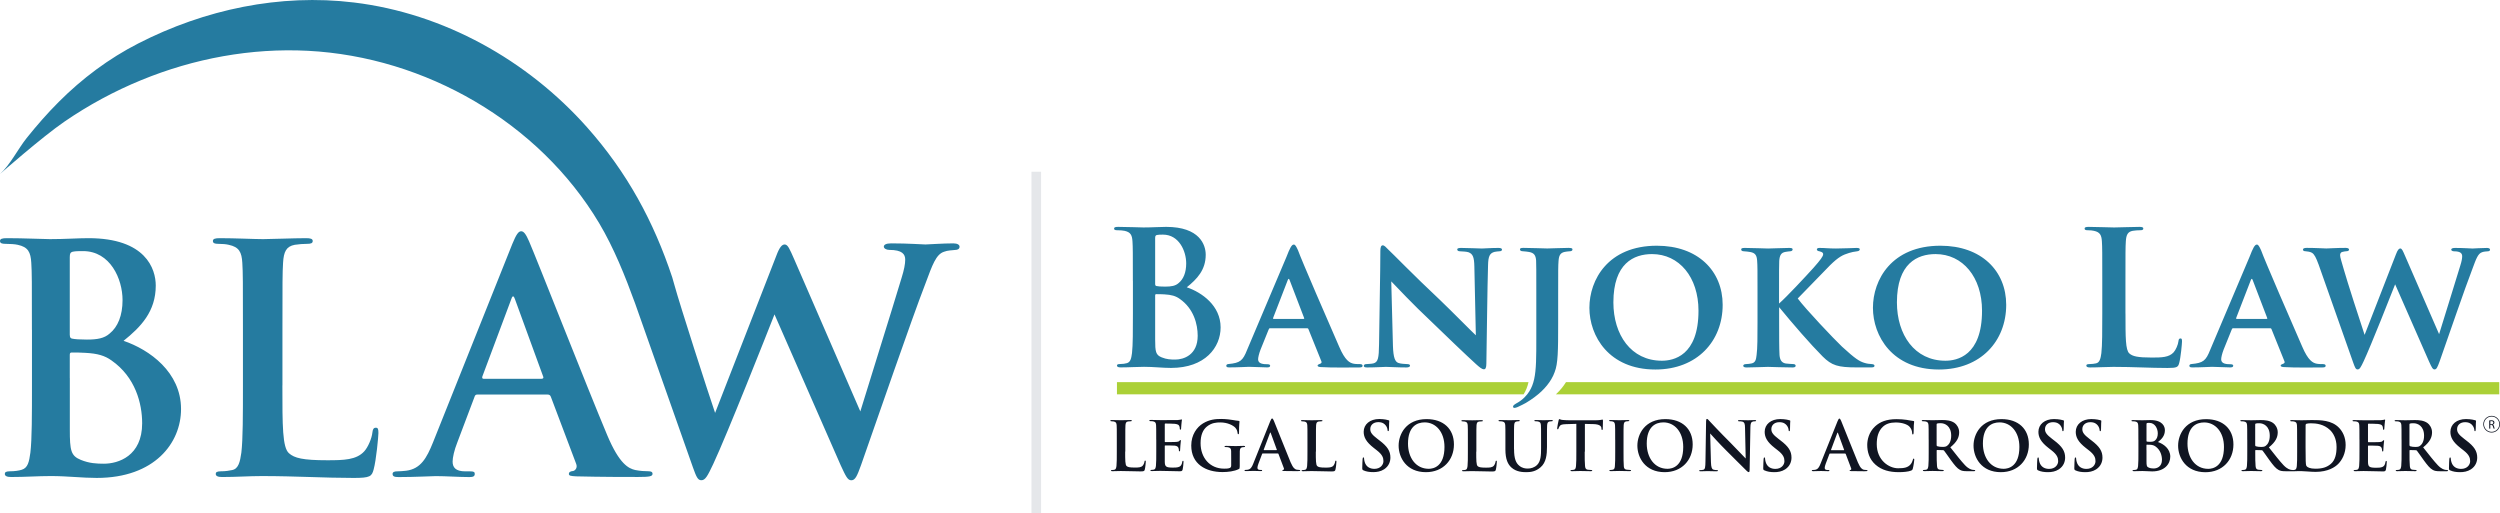
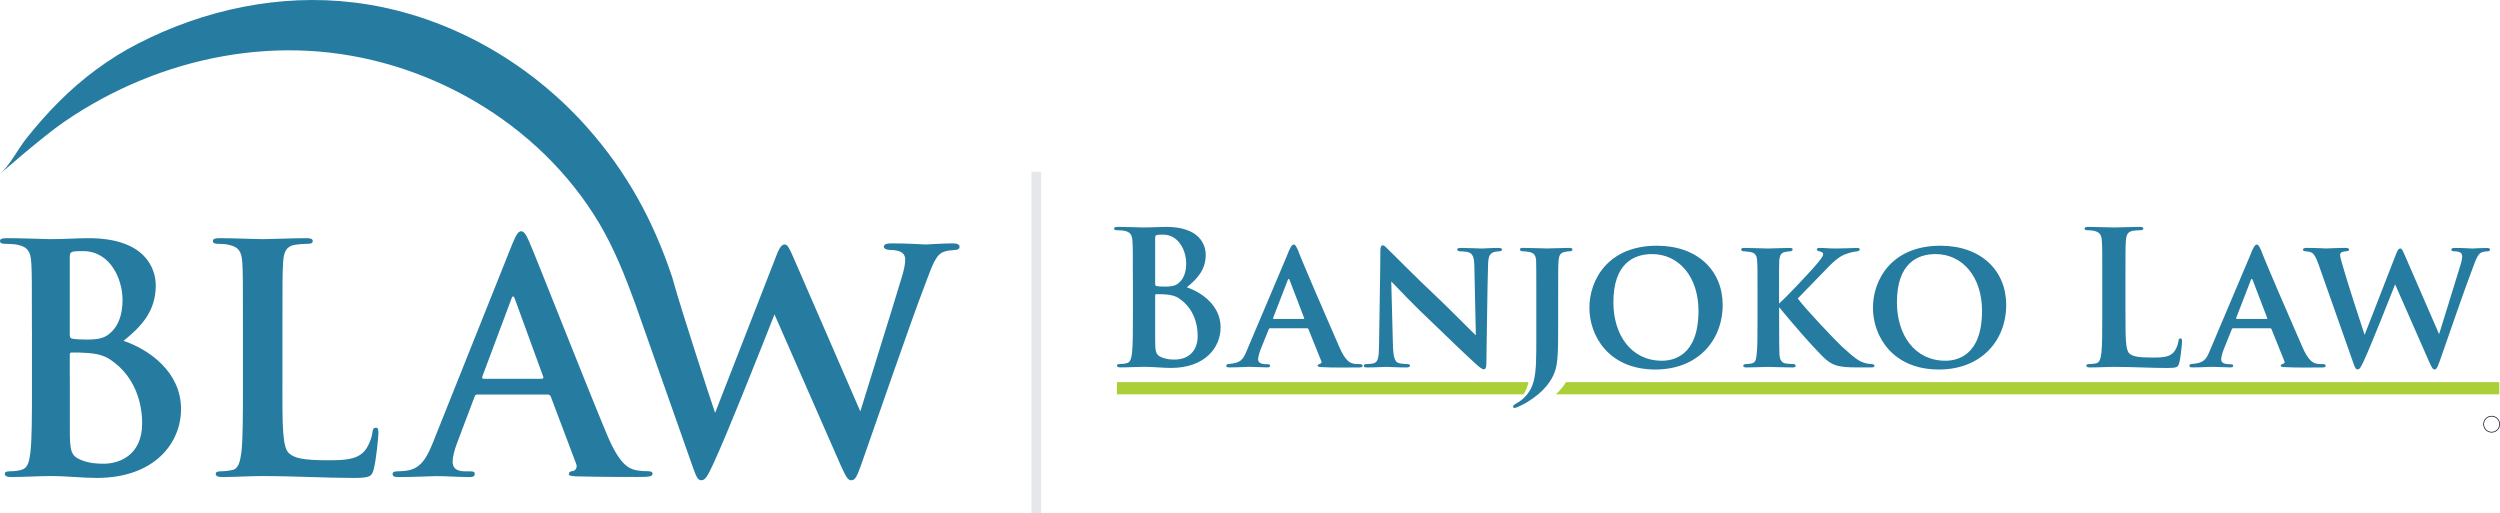
<svg xmlns="http://www.w3.org/2000/svg" id="Layer_2" data-name="Layer 2" viewBox="0 0 520.21 106.77">
  <defs>
    <style> .cls-1 { fill: #257ba0; } .cls-1, .cls-2, .cls-3, .cls-4 { stroke-width: 0px; } .cls-2 { fill: #101522; } .cls-3 { fill: #abd037; } .cls-4 { fill: #e5e7ea; } </style>
  </defs>
  <g id="Layer_2-2" data-name="Layer 2">
    <g>
      <g id="Layer_1-2" data-name="Layer 1-2">
        <g>
-           <path class="cls-2" d="m234.13,93.95c0,1.8,0,2.77.3,3.03.24.21.61.31,1.7.31.75,0,1.3-.01,1.65-.39.17-.18.34-.58.37-.84,0-.13.04-.21.16-.21.1,0,.11.07.11.24,0,.16-.1,1.21-.21,1.62-.08.31-.16.38-.89.38-1.3,0-2.59-.08-4.1-.08-.56,0-1.14.04-1.77.04-.18,0-.28-.04-.28-.14,0-.07.06-.11.23-.11.21,0,.38-.03.51-.06.28-.06.35-.37.41-.77.07-.59.07-1.7.07-3v-2.48c0-2.14,0-2.54-.03-2.99-.03-.48-.14-.7-.61-.8-.11-.03-.28-.04-.46-.04-.16,0-.24-.03-.24-.13s.1-.13.31-.13c.66,0,1.55.04,1.93.04.34,0,1.37-.04,1.92-.04.2,0,.3.03.3.13s-.08.13-.25.13c-.16,0-.38.01-.55.04-.38.07-.49.31-.52.8-.03.45-.03.85-.03,2.99v2.48l-.03-.02Zm6.46-2.48c0-2.14,0-2.54-.03-2.99-.03-.48-.14-.7-.61-.8-.11-.03-.35-.04-.55-.04-.16,0-.24-.03-.24-.13s.1-.13.31-.13c.65,0,1.3.04,2.03.04.45,0,3.25,0,3.52-.01.27-.03.49-.06.61-.08.07-.01.16-.06.23-.06s.08.06.08.13c0,.1-.07.27-.11.92,0,.14-.04.76-.07.93,0,.07-.04.15-.14.15s-.13-.08-.13-.25c0-.06,0-.28-.08-.45-.1-.25-.24-.42-.94-.51-.24-.03-1.72-.06-2-.06-.07,0-.1.04-.1.14v3.56c0,.1,0,.16.1.16.31,0,1.93,0,2.25-.03.34-.03.55-.07.68-.21.1-.11.15-.18.23-.18.06,0,.1.03.1.11s-.06.31-.11,1.03c0,.28-.06.84-.06.94,0,.11,0,.27-.13.27-.1,0-.13-.15-.13-.23,0-.14,0-.23-.06-.41-.07-.28-.27-.49-.79-.55-.27-.03-1.66-.04-2-.04-.07,0-.08.06-.08.14v1.11c0,.48,0,1.77,0,2.18.03.97.25,1.18,1.69,1.18.37,0,.96,0,1.32-.17.37-.17.54-.46.63-1.04.03-.15.06-.21.15-.21.11,0,.11.11.11.25,0,.32-.11,1.28-.18,1.56-.1.37-.23.37-.76.37-1.25,0-2.49-.08-3.9-.08-.56,0-1.14.04-1.77.04-.18,0-.28-.04-.28-.14,0-.07.06-.11.23-.11.21,0,.38-.03.51-.06.28-.06.35-.37.41-.77.07-.59.07-1.7.07-3v-2.48h0Zm17.37,5.62c0,.38-.01.41-.18.51-.92.48-2.3.63-3.39.63-3.45,0-6.51-1.63-6.51-5.52,0-2.25,1.17-3.83,2.45-4.61,1.35-.82,2.61-.92,3.79-.92.97,0,2.21.17,2.49.23.3.06.79.14,1.11.16.17.01.2.07.2.17,0,.15-.1.55-.1,2.31,0,.23-.04.3-.15.3-.1,0-.13-.07-.14-.18-.04-.32-.11-.77-.48-1.17-.42-.45-1.55-1.1-3.14-1.1-.77,0-1.8.06-2.79.87-.79.66-1.3,1.72-1.3,3.45,0,3.03,1.93,5.3,4.9,5.3.37,0,.86,0,1.2-.15.21-.1.27-.28.27-.52v-1.32c0-.7,0-1.24-.01-1.66-.01-.48-.14-.7-.61-.8-.11-.03-.35-.04-.55-.04-.13,0-.21-.03-.21-.11,0-.11.1-.14.3-.14.73,0,1.62.04,2.04.04s1.18-.04,1.65-.04c.18,0,.28.03.28.14,0,.08-.08.11-.18.11-.11,0-.21.01-.38.04-.38.07-.52.31-.54.8-.01.42-.01.99-.01,1.69v1.55-.02Zm4.79-2.73c-.07,0-.1.03-.13.11l-.76,2.01c-.14.35-.21.69-.21.86,0,.25.13.44.56.44h.21c.17,0,.21.03.21.11,0,.11-.08.14-.24.14-.45,0-1.06-.04-1.49-.04-.16,0-.93.04-1.66.04-.18,0-.27-.03-.27-.14,0-.08.08-.11.2-.11.13,0,.3-.01.41-.03.65-.08.92-.56,1.2-1.27l3.54-8.84c.17-.41.27-.56.39-.56.11,0,.21.13.35.45.34.77,2.59,6.52,3.49,8.66.54,1.27.94,1.46,1.24,1.54.21.04.42.06.59.06.11,0,.18.03.18.11,0,.11-.13.14-.65.14s-1.63,0-2.76-.03c-.25-.01-.32-.03-.32-.11,0-.07.06-.11.2-.13.1-.03.2-.15.13-.32l-1.13-2.99c-.03-.07-.07-.1-.14-.1h-3.14Zm2.87-.7c.07,0,.08-.04.07-.08l-1.27-3.48c-.04-.13-.1-.17-.16,0l-1.3,3.46c-.01.06,0,.1.06.1h2.6Zm8.18.3c0,1.8,0,2.77.3,3.03.24.21.61.31,1.7.31.75,0,1.3-.01,1.65-.39.17-.18.34-.58.37-.84.01-.13.04-.21.16-.21.1,0,.11.07.11.24,0,.16-.1,1.21-.21,1.62-.08.31-.16.38-.89.38-1.3,0-2.59-.08-4.1-.08-.56,0-1.14.04-1.77.04-.18,0-.28-.04-.28-.14,0-.07.06-.11.23-.11.21,0,.38-.03.51-.06.28-.06.35-.37.41-.77.07-.59.07-1.7.07-3v-2.48c0-2.14,0-2.54-.03-2.99-.03-.48-.14-.7-.61-.8-.11-.03-.28-.04-.46-.04-.16,0-.24-.03-.24-.13s.1-.13.31-.13c.66,0,1.55.04,1.93.04.34,0,1.37-.04,1.92-.04.2,0,.3.03.3.13s-.08.13-.25.13c-.16,0-.38.01-.55.04-.38.07-.49.31-.52.8-.03.45-.03.85-.03,2.99v2.48l-.03-.02Zm9.93,3.92c-.22-.1-.27-.17-.27-.48,0-.77.06-1.62.07-1.85.01-.21.06-.37.17-.37.13,0,.14.13.14.24,0,.18.06.48.13.72.31,1.04,1.14,1.42,2.01,1.42,1.27,0,1.89-.86,1.89-1.61,0-.69-.21-1.34-1.38-2.25l-.65-.51c-1.55-1.21-2.08-2.2-2.08-3.34,0-1.55,1.3-2.66,3.25-2.66.54,0,.96.06,1.29.11.24.04.42.08.58.13.13.03.2.07.2.17,0,.18-.06.59-.06,1.69,0,.31-.04.42-.16.42-.1,0-.14-.08-.14-.25,0-.13-.07-.56-.37-.93-.21-.27-.62-.69-1.54-.69-1.04,0-1.68.61-1.68,1.45,0,.65.32,1.14,1.49,2.03l.39.3c1.7,1.28,2.31,2.25,2.31,3.59,0,.82-.31,1.79-1.32,2.45-.7.45-1.49.58-2.24.58-.82,0-1.45-.1-2.06-.37h.03Zm7.3-5.15c0-2.41,1.59-5.52,5.82-5.52,3.51,0,5.69,2.04,5.69,5.27s-2.25,5.77-5.83,5.77c-4.04,0-5.68-3.03-5.68-5.52h0Zm9.54.27c0-3.15-1.82-5.11-4.13-5.11-1.62,0-3.46.9-3.46,4.41,0,2.93,1.62,5.25,4.32,5.25.99,0,3.27-.48,3.27-4.55Zm6.61.97c0,1.8,0,2.77.3,3.03.24.21.61.31,1.7.31.75,0,1.3-.01,1.65-.39.17-.18.34-.58.37-.84.01-.13.04-.21.16-.21.1,0,.11.07.11.24,0,.16-.1,1.21-.21,1.62-.08.31-.16.38-.89.38-1.3,0-2.59-.08-4.1-.08-.56,0-1.14.04-1.77.04-.18,0-.28-.04-.28-.14,0-.07.06-.11.23-.11.21,0,.38-.03.51-.06.28-.06.35-.37.41-.77.07-.59.07-1.7.07-3v-2.48c0-2.14,0-2.54-.03-2.99-.03-.48-.14-.7-.61-.8-.11-.03-.28-.04-.46-.04-.16,0-.24-.03-.24-.13s.1-.13.31-.13c.66,0,1.55.04,1.93.04.34,0,1.37-.04,1.92-.04.2,0,.3.03.3.13s-.08.13-.25.13c-.16,0-.38.01-.55.04-.38.07-.49.31-.52.8-.03.45-.03.85-.03,2.99v2.48l-.03-.02Zm7.87-.51c0,2.04.41,2.9,1.1,3.46.63.52,1.28.58,1.76.58.62,0,1.38-.2,1.94-.76.77-.77.82-2.04.82-3.49v-1.76c0-2.14,0-2.54-.03-2.99-.03-.48-.14-.7-.61-.8-.11-.03-.35-.04-.51-.04s-.24-.03-.24-.13.1-.13.3-.13c.72,0,1.61.04,1.62.04.17,0,1.06-.04,1.61-.04.2,0,.3.03.3.13s-.08.13-.25.13c-.16,0-.24.01-.41.04-.38.07-.49.31-.52.8-.03.45-.03.85-.03,2.99v1.51c0,1.56-.15,3.23-1.34,4.24-1,.86-2.01,1.01-2.93,1.01-.75,0-2.1-.04-3.13-.97-.72-.65-1.25-1.69-1.25-3.73v-2.06c0-2.14,0-2.54-.03-2.99-.03-.48-.14-.7-.61-.8-.11-.03-.35-.04-.55-.04-.16,0-.24-.03-.24-.13s.1-.13.31-.13c.75,0,1.63.04,2.06.04.34,0,1.22-.04,1.73-.04.21,0,.31.03.31.13s-.08.13-.23.13c-.16,0-.24.01-.41.04-.38.07-.49.31-.52.8-.03.45-.03.85-.03,2.99v1.97h0Zm14.7.51c0,1.3,0,2.41.07,3.01.04.39.13.7.55.76.2.03.51.06.72.06.16,0,.23.04.23.11,0,.1-.11.14-.27.14-.93,0-1.82-.04-2.21-.04-.32,0-1.21.04-1.77.04-.18,0-.28-.04-.28-.14,0-.07.06-.11.23-.11.21,0,.38-.03.51-.06.28-.06.37-.37.41-.77.07-.59.07-1.7.07-3v-5.77c-.54.01-1.41.04-2.1.06-.82.03-1.16.1-1.37.41-.14.21-.21.38-.24.49s-.07.17-.15.17c-.1,0-.13-.07-.13-.23,0-.23.27-1.51.3-1.62.04-.18.08-.27.17-.27.11,0,.25.14.61.17.41.04.94.07,1.41.07h5.58c.45,0,.76-.04.97-.07.21-.04.32-.07.38-.07.1,0,.11.08.11.3,0,.3-.04,1.27-.04,1.63-.01.14-.04.23-.13.23-.11,0-.14-.07-.15-.28,0-.04-.01-.11-.01-.15-.03-.37-.41-.76-1.66-.79-.37-.01-.94-.03-1.77-.04v5.77h-.04Zm6.34-2.48c0-2.14,0-2.54-.03-2.99-.03-.48-.17-.72-.48-.79-.15-.04-.34-.06-.51-.06-.14,0-.23-.03-.23-.14,0-.08.11-.11.34-.11.54,0,1.42.04,1.83.04.35,0,1.18-.04,1.72-.04.18,0,.3.03.3.11,0,.11-.08.14-.23.14s-.25.01-.42.04c-.38.07-.49.31-.52.8-.03.45-.03.85-.03,2.99v2.48c0,1.37,0,2.48.06,3.08.04.38.14.63.56.69.2.03.51.06.72.06.15,0,.23.04.23.11,0,.1-.11.14-.27.14-.93,0-1.82-.04-2.2-.04-.32,0-1.21.04-1.77.04-.18,0-.28-.04-.28-.14,0-.07.06-.11.23-.11.21,0,.38-.03.51-.06.28-.06.37-.3.41-.7.07-.59.07-1.7.07-3.07v-2.48h0Zm4.62,1.24c0-2.41,1.59-5.52,5.82-5.52,3.51,0,5.69,2.04,5.69,5.27s-2.25,5.77-5.83,5.77c-4.04,0-5.68-3.03-5.68-5.52h0Zm9.54.27c0-3.15-1.82-5.11-4.13-5.11-1.62,0-3.46.9-3.46,4.41,0,2.93,1.62,5.25,4.32,5.25.99,0,3.27-.48,3.27-4.55Zm4.76-5.35c0-.28.04-.48.18-.48.16,0,.28.18.52.44.17.18,2.31,2.48,4.37,4.52.96.96,2.93,3.06,3.17,3.28l-.14-6.39c-.01-.86-.14-1.13-.48-1.27-.21-.08-.55-.08-.75-.08-.17,0-.23-.04-.23-.13,0-.11.15-.13.37-.13.73,0,1.41.04,1.7.04.15,0,.69-.04,1.38-.04.18,0,.32.01.32.13,0,.08-.08.13-.25.13-.14,0-.25,0-.42.04-.39.11-.51.41-.52,1.2-.06,2.97-.1,5.92-.16,8.89,0,.31-.06.44-.18.44-.16,0-.32-.16-.48-.31-.89-.85-2.69-2.69-4.16-4.14-1.54-1.52-3.14-3.32-3.39-3.59l.16,5.96c.03,1.1.21,1.46.49,1.56.24.08.51.1.73.1.15,0,.24.03.24.11,0,.11-.13.14-.32.14-.92,0-1.48-.04-1.75-.04-.13,0-.79.04-1.52.04-.18,0-.31-.01-.31-.14,0-.08.08-.11.23-.11.18,0,.44-.01.63-.07.37-.11.42-.52.44-1.75.04-2.99.1-6.46.13-8.34h0Zm12.16,10.24c-.23-.1-.27-.17-.27-.48,0-.77.06-1.62.07-1.85.01-.21.06-.37.17-.37.13,0,.14.13.14.24,0,.18.06.48.13.72.31,1.04,1.14,1.42,2.01,1.42,1.27,0,1.89-.86,1.89-1.61,0-.69-.21-1.34-1.38-2.25l-.65-.51c-1.55-1.21-2.08-2.2-2.08-3.34,0-1.55,1.29-2.66,3.25-2.66.54,0,.96.06,1.3.11.24.04.42.08.58.13.13.03.2.07.2.17,0,.18-.06.59-.06,1.69,0,.31-.04.42-.15.42-.1,0-.14-.08-.14-.25,0-.13-.07-.56-.37-.93-.21-.27-.62-.69-1.54-.69-1.04,0-1.68.61-1.68,1.45,0,.65.32,1.14,1.49,2.03l.39.3c1.7,1.28,2.31,2.25,2.31,3.59,0,.82-.31,1.79-1.32,2.45-.7.45-1.49.58-2.24.58-.82,0-1.45-.1-2.06-.37h0Zm13.62-3.51c-.07,0-.1.03-.13.11l-.76,2.01c-.14.35-.21.69-.21.86,0,.25.13.44.56.44h.21c.17,0,.21.03.21.11,0,.11-.08.14-.24.14-.45,0-1.06-.04-1.49-.04-.16,0-.93.04-1.66.04-.18,0-.27-.03-.27-.14,0-.08.08-.11.2-.11.13,0,.3-.01.41-.03.65-.08.92-.56,1.2-1.27l3.54-8.84c.17-.41.27-.56.39-.56.11,0,.21.13.35.45.34.77,2.59,6.52,3.49,8.66.54,1.27.94,1.46,1.24,1.54.21.04.42.06.59.06.11,0,.18.03.18.11,0,.11-.13.14-.65.14s-1.63,0-2.76-.03c-.25-.01-.32-.03-.32-.11,0-.07.06-.11.2-.13.1-.03.2-.15.13-.32l-1.13-2.99c-.03-.07-.07-.1-.14-.1h-3.14Zm2.87-.7c.07,0,.08-.04.07-.08l-1.27-3.48c-.04-.13-.1-.17-.16,0l-1.29,3.46c-.01.06,0,.1.06.1,0,0,2.59,0,2.59,0Zm6.63,3.04c-1.38-1.21-1.75-2.79-1.75-4.15,0-.96.3-2.62,1.65-3.86,1.01-.93,2.35-1.49,4.45-1.49.87,0,1.39.06,2.04.14.54.07,1.03.2,1.45.24.16.01.17.08.17.17,0,.11-.04.28-.07.77-.03.46-.01,1.24-.04,1.52-.01.21-.04.34-.17.34-.11,0-.14-.13-.14-.32-.01-.44-.2-.93-.55-1.3-.46-.49-1.56-.87-2.86-.87-1.23,0-2.03.31-2.65.87-1.03.94-1.3,2.28-1.3,3.65,0,3.35,2.55,5.01,4.44,5.01,1.25,0,2.01-.14,2.58-.79.24-.27.42-.68.48-.93.04-.23.07-.28.18-.28.1,0,.13.1.13.21,0,.17-.17,1.39-.31,1.87-.07.24-.13.31-.37.41-.56.23-1.63.32-2.54.32-1.93,0-3.55-.42-4.83-1.54h0Zm11.03-5.23c0-2.14,0-2.54-.03-2.99-.03-.48-.14-.7-.61-.8-.11-.03-.35-.04-.55-.04-.15,0-.24-.03-.24-.13s.1-.13.31-.13c.75,0,1.63.04,1.93.04.48,0,1.55-.04,1.99-.04.89,0,1.83.08,2.59.61.39.27.96.99.96,1.93,0,1.04-.42,1.99-1.84,3.14,1.25,1.58,2.23,2.84,3.06,3.72.79.82,1.35.92,1.56.96.16.03.28.04.39.04s.17.04.17.11c0,.11-.1.14-.27.14h-1.38c-.79,0-1.14-.07-1.51-.27-.61-.32-1.14-.99-1.93-2.07-.56-.77-1.21-1.73-1.39-1.94-.07-.08-.16-.1-.25-.1l-1.18-.03c-.07,0-.11.03-.11.11v.2c0,1.31,0,2.42.07,3.01.04.41.13.72.55.77.21.03.52.06.69.06.11,0,.17.04.17.11,0,.1-.1.14-.28.14-.82,0-1.86-.04-2.07-.04-.27,0-1.16.04-1.72.04-.18,0-.28-.04-.28-.14,0-.07.06-.11.22-.11.21,0,.38-.03.51-.06.28-.06.35-.37.41-.77.07-.59.07-1.7.07-3v-2.48h-.01Zm1.66,1.11c0,.15.03.21.13.25.29.1.72.14,1.07.14.56,0,.75-.06,1-.24.42-.31.83-.96.83-2.11,0-2-1.32-2.58-2.15-2.58-.35,0-.61.01-.75.06-.1.03-.13.08-.13.2v4.28Zm7.68.13c0-2.41,1.59-5.52,5.82-5.52,3.51,0,5.69,2.04,5.69,5.27s-2.25,5.77-5.83,5.77c-4.04,0-5.68-3.03-5.68-5.52h0Zm9.54.27c0-3.15-1.82-5.11-4.13-5.11-1.62,0-3.46.9-3.46,4.41,0,2.93,1.62,5.25,4.32,5.25.99,0,3.27-.48,3.27-4.55Zm3.93,4.89c-.22-.1-.27-.17-.27-.48,0-.77.06-1.62.07-1.85.01-.21.06-.37.17-.37.13,0,.14.13.14.24,0,.18.06.48.13.72.31,1.04,1.14,1.42,2.01,1.42,1.27,0,1.89-.86,1.89-1.61,0-.69-.21-1.34-1.38-2.25l-.65-.51c-1.55-1.21-2.08-2.2-2.08-3.34,0-1.55,1.3-2.66,3.25-2.66.54,0,.96.06,1.29.11.24.04.42.08.58.13.13.03.2.07.2.17,0,.18-.06.59-.06,1.69,0,.31-.04.42-.16.42-.1,0-.14-.08-.14-.25,0-.13-.07-.56-.37-.93-.21-.27-.62-.69-1.54-.69-1.04,0-1.68.61-1.68,1.45,0,.65.32,1.14,1.49,2.03l.39.3c1.7,1.28,2.31,2.25,2.31,3.59,0,.82-.31,1.79-1.32,2.45-.7.45-1.49.58-2.24.58-.82,0-1.45-.1-2.06-.37h.03Zm7.77,0c-.22-.1-.27-.17-.27-.48,0-.77.06-1.62.07-1.85.01-.21.06-.37.17-.37.13,0,.14.13.14.24,0,.18.06.48.13.72.31,1.04,1.14,1.42,2.01,1.42,1.27,0,1.89-.86,1.89-1.61,0-.69-.21-1.34-1.38-2.25l-.65-.51c-1.55-1.21-2.08-2.2-2.08-3.34,0-1.55,1.3-2.66,3.25-2.66.54,0,.96.06,1.29.11.24.04.42.08.58.13.13.03.2.07.2.17,0,.18-.06.59-.06,1.69,0,.31-.04.42-.16.42-.1,0-.14-.08-.14-.25,0-.13-.07-.56-.37-.93-.21-.27-.62-.69-1.54-.69-1.04,0-1.68.61-1.68,1.45,0,.65.32,1.14,1.49,2.03l.39.3c1.7,1.28,2.31,2.25,2.31,3.59,0,.82-.31,1.79-1.32,2.45-.7.45-1.49.58-2.24.58-.82,0-1.45-.1-2.06-.37h.03Zm13.06-6.39c0-2.14,0-2.54-.03-2.99-.03-.48-.14-.7-.61-.8-.11-.03-.35-.04-.55-.04-.16,0-.24-.03-.24-.13s.1-.13.31-.13c.75,0,1.63.04,1.92.04.69,0,1.24-.04,1.72-.04,2.55,0,3,1.37,3,2.11,0,1.15-.66,1.85-1.44,2.46,1.15.39,2.56,1.39,2.56,3.04,0,1.51-1.17,3.07-3.76,3.07-.65,0-1.3-.08-2.04-.08-.56,0-1.14.04-1.77.04-.18,0-.28-.04-.28-.14,0-.07.06-.11.23-.11.21,0,.41-.03.54-.07.27-.08.32-.35.38-.76.07-.59.07-1.7.07-3v-2.48h-.01Zm1.69.24c0,.11.04.14.1.15.13.03.34.04.66.04.46,0,.77-.06,1.01-.27.37-.3.58-.8.58-1.49,0-.94-.55-2.18-1.76-2.18-.2,0-.32,0-.46.03-.1.03-.13.08-.13.24,0,0,0,3.48,0,3.48Zm0,1.92v2.3c0,.93.04,1.17.49,1.35.38.15.7.17,1.03.17.63,0,1.7-.34,1.7-1.8,0-.87-.3-2.06-1.37-2.8-.3-.21-.62-.31-1.17-.34-.25-.01-.39-.01-.61-.01-.06,0-.08.03-.08.1v1.04h0Zm6.58-.92c0-2.41,1.59-5.52,5.82-5.52,3.51,0,5.69,2.04,5.69,5.27s-2.25,5.77-5.83,5.77c-4.04,0-5.68-3.03-5.68-5.52h0Zm9.54.27c0-3.15-1.82-5.11-4.13-5.11-1.62,0-3.46.9-3.46,4.41,0,2.93,1.62,5.25,4.32,5.25.99,0,3.27-.48,3.27-4.55Zm4.84-1.51c0-2.14,0-2.54-.03-2.99-.03-.48-.14-.7-.61-.8-.11-.03-.35-.04-.55-.04-.15,0-.24-.03-.24-.13s.1-.13.31-.13c.75,0,1.63.04,1.93.04.48,0,1.55-.04,1.99-.04.89,0,1.83.08,2.59.61.39.27.96.99.96,1.93,0,1.04-.42,1.99-1.84,3.14,1.25,1.58,2.23,2.84,3.06,3.72.79.82,1.35.92,1.56.96.16.03.28.04.39.04s.17.04.17.11c0,.11-.1.14-.27.14h-1.38c-.79,0-1.14-.07-1.51-.27-.61-.32-1.14-.99-1.93-2.07-.56-.77-1.21-1.73-1.39-1.94-.07-.08-.16-.1-.25-.1l-1.18-.03c-.07,0-.11.03-.11.11v.2c0,1.31,0,2.42.07,3.01.04.41.13.72.55.77.21.03.52.06.69.06.11,0,.17.04.17.11,0,.1-.1.14-.28.14-.82,0-1.86-.04-2.07-.04-.27,0-1.16.04-1.72.04-.18,0-.28-.04-.28-.14,0-.07.06-.11.22-.11.21,0,.38-.03.51-.06.28-.06.35-.37.41-.77.07-.59.07-1.7.07-3v-2.48h-.01Zm1.66,1.11c0,.15.03.21.13.25.29.1.72.14,1.07.14.56,0,.75-.06,1-.24.42-.31.83-.96.83-2.11,0-2-1.32-2.58-2.15-2.58-.35,0-.61.01-.75.06-.1.03-.13.08-.13.2v4.28Zm8.72-1.11c0-2.14,0-2.54-.03-2.99-.03-.48-.14-.7-.61-.8-.11-.03-.35-.04-.55-.04-.16,0-.24-.03-.24-.13s.1-.13.31-.13c.75,0,1.63.04,2.03.04.44,0,1.32-.04,2.17-.04,1.76,0,4.11,0,5.65,1.61.7.73,1.37,1.9,1.37,3.58,0,1.77-.75,3.13-1.54,3.93-.65.66-2.11,1.66-4.72,1.66-.51,0-1.08-.04-1.62-.08s-1.03-.08-1.38-.08c-.16,0-.46,0-.8.01-.32,0-.69.03-.97.03-.18,0-.28-.04-.28-.14,0-.07.06-.11.23-.11.21,0,.38-.03.51-.06.28-.06.35-.37.41-.77.07-.59.07-1.7.07-3v-2.48h-.01Zm1.76,1.55c0,1.49.01,2.58.03,2.85.01.35.04.92.16,1.07.18.27.73.56,1.84.56,1.44,0,2.39-.28,3.24-1.01.9-.77,1.18-2.06,1.18-3.51,0-1.79-.75-2.94-1.35-3.52-1.3-1.24-2.9-1.41-4-1.41-.28,0-.8.04-.92.1-.13.06-.17.13-.17.28-.01.48-.01,1.7-.01,2.82v1.77h0Zm11.21-1.55c0-2.14,0-2.54-.03-2.99-.03-.48-.14-.7-.61-.8-.11-.03-.35-.04-.55-.04-.15,0-.24-.03-.24-.13s.1-.13.31-.13c.65,0,1.29.04,2.03.04.45,0,3.25,0,3.52-.01.27-.03.49-.06.61-.08.07-.01.16-.06.23-.06s.08.06.08.13c0,.1-.07.27-.11.92-.01.14-.04.76-.07.93-.01.07-.04.15-.14.15s-.13-.08-.13-.25c0-.06-.01-.28-.08-.45-.1-.25-.24-.42-.94-.51-.24-.03-1.72-.06-2-.06-.07,0-.1.04-.1.14v3.56c0,.1.01.16.1.16.31,0,1.93,0,2.25-.03.34-.03.55-.07.68-.21.1-.11.15-.18.23-.18.06,0,.1.03.1.11s-.06.31-.11,1.03c-.01.28-.06.84-.06.94,0,.11,0,.27-.13.27-.1,0-.13-.15-.13-.23-.01-.14-.01-.23-.06-.41-.07-.28-.27-.49-.79-.55-.27-.03-1.66-.04-2-.04-.07,0-.08.06-.08.14v1.11c0,.48-.01,1.77,0,2.18.03.97.25,1.18,1.69,1.18.37,0,.96,0,1.32-.17.37-.17.54-.46.63-1.04.03-.15.06-.21.16-.21.11,0,.11.11.11.25,0,.32-.11,1.28-.18,1.56-.1.37-.23.37-.76.37-1.25,0-2.49-.08-3.9-.08-.56,0-1.14.04-1.77.04-.18,0-.28-.04-.28-.14,0-.07.06-.11.22-.11.21,0,.38-.03.51-.06.28-.06.35-.37.41-.77.07-.59.07-1.7.07-3v-2.48h-.01Zm8.76,0c0-2.14,0-2.54-.03-2.99-.03-.48-.14-.7-.61-.8-.11-.03-.35-.04-.55-.04-.16,0-.24-.03-.24-.13s.1-.13.31-.13c.75,0,1.63.04,1.93.04.48,0,1.55-.04,1.99-.04.89,0,1.83.08,2.59.61.39.27.96.99.96,1.93,0,1.04-.42,1.99-1.85,3.14,1.25,1.58,2.23,2.84,3.06,3.72.79.82,1.35.92,1.56.96.15.03.28.04.39.04s.17.04.17.11c0,.11-.1.14-.27.14h-1.38c-.79,0-1.14-.07-1.51-.27-.61-.32-1.14-.99-1.93-2.07-.56-.77-1.21-1.73-1.39-1.94-.07-.08-.16-.1-.25-.1l-1.18-.03c-.07,0-.11.03-.11.11v.2c0,1.31,0,2.42.07,3.01.04.41.13.72.55.77.21.03.52.06.69.06.11,0,.17.04.17.11,0,.1-.1.14-.28.14-.82,0-1.86-.04-2.07-.04-.27,0-1.16.04-1.72.04-.18,0-.28-.04-.28-.14,0-.07.06-.11.23-.11.21,0,.38-.03.51-.06.28-.06.35-.37.41-.77.07-.59.07-1.7.07-3v-2.48h-.01Zm1.66,1.11c0,.15.03.21.13.25.3.1.72.14,1.07.14.56,0,.75-.06,1-.24.42-.31.83-.96.83-2.11,0-2-1.32-2.58-2.16-2.58-.35,0-.61.01-.75.06-.1.03-.13.08-.13.2v4.28h.01Zm8.48,5.28c-.23-.1-.27-.17-.27-.48,0-.77.06-1.62.07-1.85.01-.21.06-.37.17-.37.13,0,.14.13.14.24,0,.18.06.48.13.72.31,1.04,1.14,1.42,2.01,1.42,1.27,0,1.89-.86,1.89-1.61,0-.69-.21-1.34-1.38-2.25l-.65-.51c-1.55-1.21-2.08-2.2-2.08-3.34,0-1.55,1.29-2.66,3.25-2.66.54,0,.96.06,1.3.11.24.04.42.08.58.13.13.03.2.07.2.17,0,.18-.06.59-.06,1.69,0,.31-.04.42-.15.42-.1,0-.14-.08-.14-.25,0-.13-.07-.56-.37-.93-.21-.27-.62-.69-1.54-.69-1.04,0-1.68.61-1.68,1.45,0,.65.32,1.14,1.49,2.03l.39.3c1.7,1.28,2.31,2.25,2.31,3.59,0,.82-.31,1.79-1.32,2.45-.7.45-1.49.58-2.24.58-.82,0-1.45-.1-2.06-.37h0Z" />
          <path class="cls-3" d="m318.06,79.51c-.22.98-.55,1.8-1.02,2.54h-84.62v-2.54h85.64Zm202,0h-194.2c-.51.84-1.2,1.7-2.1,2.54h196.3v-2.54Z" />
          <path class="cls-1" d="m235.73,58.43c0-5.88,0-6.96-.08-8.2-.08-1.31-.39-1.93-1.66-2.2-.31-.08-.97-.12-1.51-.12-.43,0-.66-.08-.66-.35s.27-.35.85-.35c2.05,0,4.49.12,5.26.12,1.89,0,3.4-.12,4.72-.12,7,0,8.24,3.75,8.24,5.8,0,3.17-1.82,5.07-3.94,6.77,3.17,1.08,7.04,3.83,7.04,8.35,0,4.14-3.21,8.43-10.32,8.43-1.78,0-3.56-.23-5.61-.23-1.55,0-3.13.12-4.87.12-.5,0-.77-.12-.77-.39,0-.19.15-.31.62-.31.58,0,1.12-.08,1.47-.19.73-.23.89-.97,1.04-2.09.19-1.62.19-4.68.19-8.24v-6.81h0Zm4.64.66c0,.31.12.39.27.43.35.08.93.12,1.82.12,1.28,0,2.13-.15,2.78-.73,1.01-.81,1.59-2.2,1.59-4.1,0-2.59-1.51-5.99-4.83-5.99-.54,0-.89,0-1.28.08-.27.08-.35.23-.35.66v9.55-.02Zm0,5.26v6.3c0,2.55.12,3.21,1.35,3.71,1.04.43,1.93.46,2.82.46,1.74,0,4.68-.93,4.68-4.95,0-2.4-.81-5.65-3.75-7.69-.81-.58-1.7-.85-3.21-.93-.7-.04-1.08-.04-1.66-.04-.15,0-.23.08-.23.27v2.86h0Zm23.93,3.94c-.15,0-.23.08-.31.27l-1.7,4.21c-.31.81-.5,1.62-.5,2.01,0,.97,1.2,1.01,1.93,1.01.46,0,.58.15.58.31,0,.27-.27.35-.62.35-1.2,0-2.59-.12-3.79-.12-.39,0-2.32.12-4.1.12-.43,0-.62-.08-.62-.35,0-.19.19-.35.46-.35,2.44-.23,2.98-.7,3.87-2.94l8.2-19.37c.7-1.82,1.08-2.55,1.51-2.55.31,0,.5.35.89,1.2.66,1.89,6.38,15.08,8.55,20.03,1.24,2.9,2.2,3.4,3.02,3.56.35.08.93.08,1.28.08.43,0,.58.15.58.35,0,.23-.15.35-.66.35-1.62,0-5.68.08-8.12-.08-.35-.04-.58-.12-.58-.31,0-.15.15-.23.35-.31.35-.12.62-.23.39-.7l-2.63-6.53c-.04-.15-.15-.23-.31-.23h-7.67Zm6.92-1.93c.19,0,.19-.08.15-.19l-3.02-7.89c-.12-.31-.23-.39-.39,0l-3.05,7.89c-.04.12,0,.19.15.19h6.16Zm16.01-14.11c0-.73.12-1.2.5-1.2.35,0,.66.39,1.24.97.62.54,5.14,5.22,10.67,10.4,2.51,2.4,6.84,6.81,7.46,7.35l-.31-14.31c-.04-1.97-.31-2.63-1.24-2.98-.5-.15-1.28-.15-1.74-.19-.43,0-.58-.19-.58-.39,0-.27.39-.31.85-.31,1.7,0,3.44.12,4.29.12.43,0,1.82-.12,3.44-.12.43,0,.73.08.73.35,0,.19-.15.35-.58.35-.35.04-.62.04-.97.12-1.01.27-1.31.93-1.35,2.78-.15,4.95-.23,13.57-.35,20.45,0,.89-.19,1.2-.5,1.2-.43,0-.93-.43-1.66-1.08-2.17-1.97-6.3-5.95-9.51-9.05-3.4-3.17-7.19-7.19-8.12-8.16l.35,13.42c.08,2.51.46,3.33,1.16,3.56.58.19,1.24.19,1.82.23.35,0,.58.12.58.31,0,.27-.31.39-.77.39-2.01,0-3.36-.12-4.25-.12-.43,0-2.2.12-3.87.12-.43,0-.73-.04-.73-.35,0-.19.19-.35.54-.35.43-.04,1.01-.04,1.47-.15.97-.27,1.12-1.12,1.16-3.98.08-6.96.27-15.04.27-19.37h0Zm43.5,11.79c0-5.8,3.87-12.91,14.04-12.91,8.51,0,13.69,5.22,13.69,12.3,0,7.54-5.3,13.46-14,13.46-9.71,0-13.73-7-13.73-12.84h0Zm22.7.62c0-7-4.02-11.79-9.67-11.79-3.79,0-8.04,1.93-8.04,10.05,0,6.73,3.67,12.14,10.09,12.14,2.36,0,7.62-.97,7.62-10.4h0Zm16.78-1.51c1.62-1.43,5.41-5.49,7.15-7.42,1.47-1.66,2.01-2.4,2.01-2.82,0-.23-.04-.43-.77-.62-.35-.04-.54-.19-.54-.39,0-.15.15-.31.5-.31,1.28,0,1.89.12,3.48.12s3.79-.12,4.29-.12c.54,0,.66.12.66.31,0,.12-.12.35-.54.39-.7.08-1.16.19-1.7.35-1.28.39-2.17.81-3.94,2.55-1.55,1.59-5.84,5.99-6.73,6.92,1.7,2.28,7.54,8.43,9.2,10.01,2.82,2.59,3.67,3.09,4.72,3.4.62.19.93.19,1.39.23.5.04.66.15.66.35,0,.23-.15.35-.62.35h-3.05c-3.94,0-5.22-.39-7.12-2.28-2.47-2.47-6.26-6.84-9.05-10.25v2.98c0,2.94,0,5.61.08,7,.08.93.39,1.59,1.31,1.74.46.08,1.2.08,1.62.12.27,0,.43.19.43.35,0,.23-.23.35-.62.35-1.97,0-4.41-.12-5.14-.12-.66,0-3.13.12-4.45.12-.46,0-.7-.12-.7-.35,0-.15.15-.35.58-.35.46-.04.73-.04,1.08-.12.89-.15,1.01-.81,1.12-1.78.19-1.35.19-3.91.19-6.96v-5.8c0-5.03,0-5.8-.08-6.88-.08-1.04-.35-1.59-1.43-1.78-.46-.08-.85-.12-1.31-.15-.39,0-.58-.15-.58-.39s.23-.31.77-.31c1.74,0,4.1.12,4.83.12s3.25-.12,4.41-.12c.5,0,.7.08.7.31s-.23.39-.54.39c-.31.04-.5.04-.93.12-.97.15-1.24.77-1.32,1.89-.04,1.04-.04,1.78-.04,6.81v2.05h.02Zm19.52.89c0-5.8,3.87-12.91,14.04-12.91,8.51,0,13.69,5.22,13.69,12.3,0,7.54-5.3,13.46-14,13.46-9.71,0-13.73-7-13.73-12.84h0Zm22.7.62c0-7-4.02-11.79-9.67-11.79-3.79,0-8.04,1.93-8.04,10.05,0,6.73,3.67,12.14,10.09,12.14,2.36,0,7.62-.97,7.62-10.4h0Zm29.85.58c0,4.95,0,7.62.81,8.31.66.58,1.66.85,4.68.85,2.05,0,3.56-.04,4.52-1.08.46-.5.93-1.59,1.01-2.32.04-.35.12-.58.43-.58.27,0,.31.19.31.66,0,.43-.27,3.33-.58,4.45-.23.85-.43,1.04-2.44,1.04-3.56,0-7.12-.23-11.25-.23-1.55,0-3.13.12-4.87.12-.5,0-.77-.12-.77-.39,0-.19.15-.31.62-.31.58,0,1.04-.08,1.39-.15.77-.15.97-1.01,1.12-2.13.19-1.62.19-4.68.19-8.24v-6.81c0-5.88,0-6.96-.08-8.2-.08-1.31-.39-1.93-1.66-2.2-.31-.08-.77-.12-1.28-.12-.43,0-.66-.08-.66-.35s.27-.35.85-.35c1.82,0,4.25.12,5.3.12.93,0,3.75-.12,5.26-.12.54,0,.81.08.81.35s-.23.35-.7.35c-.43,0-1.04.04-1.51.12-1.04.19-1.35.85-1.43,2.2-.08,1.24-.08,2.32-.08,8.2v6.81h0Zm22.42,3.05c-.15,0-.23.08-.31.27l-1.7,4.21c-.31.81-.5,1.62-.5,2.01,0,.97,1.2,1.01,1.93,1.01.46,0,.58.15.58.31,0,.27-.27.35-.62.35-1.2,0-2.59-.12-3.79-.12-.39,0-2.32.12-4.1.12-.43,0-.62-.08-.62-.35,0-.19.19-.35.46-.35,2.44-.23,2.98-.7,3.87-2.94l8.2-19.37c.7-1.82,1.08-2.55,1.51-2.55.31,0,.5.35.89,1.2.66,1.89,6.38,15.08,8.55,20.03,1.24,2.9,2.2,3.4,3.02,3.56.35.08.93.08,1.28.08.43,0,.58.15.58.35,0,.23-.15.35-.66.35-1.62,0-5.68.08-8.12-.08-.35-.04-.58-.12-.58-.31,0-.15.15-.23.35-.31.35-.12.62-.23.39-.7l-2.63-6.53c-.04-.15-.15-.23-.31-.23h-7.67Zm6.92-1.93c.19,0,.19-.08.15-.19l-3.02-7.89c-.12-.31-.23-.39-.39,0l-3.05,7.89c-.04.12,0,.19.15.19h6.16Zm10.79-11.45c-.46-1.24-.81-2.01-1.35-2.32-.39-.23-1.01-.27-1.31-.31-.35,0-.54-.12-.54-.35s.27-.35.77-.35c1.82,0,3.75.12,4.1.12.43,0,2.09-.12,4.02-.12.46,0,.7.15.7.35,0,.23-.23.35-.58.35-.31.04-.46.04-.85.15-.31.08-.43.35-.43.7,0,.43.35,1.43.77,2.94.54,1.97,3.6,11.48,4.33,13.61l6.53-16.78c.35-.93.62-1.2.89-1.2.35,0,.54.5,1,1.55l7.08,16.28c.73-2.44,3.29-10.52,4.41-14.27.27-.85.39-1.47.39-1.93,0-.58-.31-1.04-1.7-1.04-.31,0-.58-.15-.58-.35s.23-.35.77-.35c1.86,0,3.36.12,3.67.12.23,0,1.86-.12,3.02-.12.39,0,.62.15.62.35,0,.23-.19.35-.46.35-.35.04-.81.04-1.2.19-.85.27-1.24,1.39-1.97,3.36-1.59,4.1-5.07,14.27-6.88,19.41-.43,1.16-.62,1.62-1.04,1.62-.39,0-.58-.43-1.12-1.59l-7.08-16.12c-.81,2.09-5.07,12.84-6.53,15.97-.62,1.31-.85,1.74-1.28,1.74-.39,0-.54-.39-.89-1.35l-7.27-20.61h0Zm-155.93-3.33c-1.31,0-3.79.12-4.52.12-.77,0-3.21-.12-4.95-.12-.54,0-.73.08-.73.31s.19.39.58.39c.46.04,1.01.08,1.31.15,1.08.19,1.39.73,1.47,1.78.04,1.08.04,1.86.04,6.88v9.24c0,3.9,0,6.56-.45,8.58-.22.98-.54,1.8-1.01,2.54-.27.43-.59.83-.98,1.22-.66.66-1.24,1.01-1.74,1.28-.54.31-.66.5-.66.66s.12.27.27.27c.19,0,.46-.08.7-.19.73-.35,1.24-.58,1.7-.85,1.28-.76,2.34-1.56,3.21-2.37.89-.84,1.57-1.7,2.07-2.54.3-.51.54-1.01.71-1.5.7-1.78.73-4.37.73-10.17v-6.15c0-5.03,0-5.76.08-6.81.08-1.12.35-1.7,1.31-1.89.39-.08.58-.08.97-.12.43,0,.62-.15.62-.39s-.23-.31-.73-.31h0ZM6.64,68.62c0-9.99,0-11.83-.13-13.93-.13-2.23-.66-3.29-2.83-3.75-.53-.13-1.64-.2-2.56-.2-.72,0-1.12-.13-1.12-.59s.46-.59,1.45-.59c3.48,0,7.62.2,8.94.2,3.22,0,5.78-.2,8.02-.2,11.9,0,14,6.38,14,9.86,0,5.39-3.09,8.61-6.7,11.5,5.39,1.84,11.96,6.51,11.96,14.2,0,7.03-5.46,14.33-17.55,14.33-3.02,0-6.05-.39-9.53-.39-2.63,0-5.32.2-8.28.2-.85,0-1.31-.2-1.31-.66,0-.33.26-.53,1.05-.53.99,0,1.91-.13,2.5-.33,1.25-.39,1.51-1.64,1.77-3.55.33-2.76.33-7.95.33-14v-11.57h0Zm7.89,1.12c0,.53.2.66.46.72.59.13,1.58.2,3.09.2,2.17,0,3.61-.26,4.73-1.25,1.71-1.38,2.69-3.75,2.69-6.97,0-4.4-2.56-10.19-8.22-10.19-.92,0-1.51,0-2.17.13-.46.13-.59.39-.59,1.12v16.24h.01Zm0,8.94v10.71c0,4.34.2,5.46,2.3,6.31,1.77.72,3.29.79,4.8.79,2.96,0,7.95-1.58,7.95-8.41,0-4.08-1.38-9.6-6.38-13.08-1.38-.99-2.89-1.45-5.46-1.58-1.18-.07-1.84-.07-2.83-.07-.26,0-.39.13-.39.46v4.86h0Zm44.23,1.51c0,8.41,0,12.95,1.38,14.13,1.12.99,2.83,1.45,7.95,1.45,3.48,0,6.05-.07,7.69-1.84.79-.85,1.58-2.7,1.71-3.94.07-.59.2-.99.72-.99.46,0,.53.33.53,1.12,0,.72-.46,5.65-.99,7.56-.39,1.45-.72,1.77-4.14,1.77-6.05,0-12.09-.39-19.13-.39-2.63,0-5.32.2-8.28.2-.85,0-1.31-.2-1.31-.66,0-.33.26-.53,1.05-.53.99,0,1.77-.13,2.37-.26,1.31-.26,1.64-1.71,1.91-3.62.33-2.76.33-7.95.33-14v-11.57c0-9.99,0-11.83-.13-13.93-.13-2.23-.66-3.29-2.83-3.75-.53-.13-1.31-.2-2.17-.2-.72,0-1.12-.13-1.12-.59s.46-.59,1.45-.59c3.09,0,7.23.2,9,.2,1.58,0,6.38-.2,8.94-.2.92,0,1.38.13,1.38.59s-.39.59-1.18.59c-.72,0-1.78.07-2.56.2-1.77.33-2.3,1.45-2.43,3.75-.13,2.1-.13,3.94-.13,13.93v11.57h-.01Zm40.55,1.91c-.33,0-.46.13-.59.53l-3.55,9.4c-.66,1.64-.99,3.22-.99,4.01,0,1.18.59,2.04,2.63,2.04h.99c.79,0,.99.13.99.53,0,.53-.39.66-1.12.66-2.1,0-4.93-.2-6.97-.2-.72,0-4.34.2-7.76.2-.85,0-1.25-.13-1.25-.66,0-.39.39-.53.92-.53.59,0,1.38-.07,1.91-.13,3.02-.39,4.27-2.63,5.59-5.92l16.5-41.28c.79-1.91,1.25-2.63,1.84-2.63.53,0,.99.59,1.64,2.1,1.58,3.62,12.09,30.43,16.3,40.42,2.5,5.92,4.4,6.84,5.78,7.16.99.2,1.97.26,2.76.26.53,0,.85.13.85.53,0,.53-.59.66-3.02.66s-7.62,0-12.88-.13c-1.18-.07-1.51-.13-1.51-.53,0-.33.26-.53.92-.59.46-.13.92-.72.59-1.51l-5.26-13.93c-.13-.33-.33-.46-.66-.46h-14.66.01Zm13.41-3.29c.33,0,.39-.2.33-.39l-5.92-16.23c-.2-.59-.46-.79-.72,0l-6.05,16.17c-.07.26,0,.46.26.46h12.1Zm85.74-28.17c-2.26,0-5.43.23-5.88.23-.6,0-3.54-.23-7.16-.23-1.06,0-1.51.3-1.51.68s.53.68,1.13.68c2.71,0,3.32.9,3.32,2.03,0,.9-.23,2.11-.75,3.77-2.19,7.31-7.16,23.06-8.59,27.81l-13.79-31.73c-.9-2.03-1.28-3.01-1.96-3.01-.53,0-1.06.53-1.73,2.34l-12.74,32.71c-1.43-4.15-7.39-22.68-8.44-26.53-.17-.6-.33-1.16-.48-1.68-3.87-11.64-9.39-21.85-17.73-31.23C109.72,12.49,92.31,2.78,73.66.52c-15.44-1.88-31.09,1.46-44.87,8.51-6.15,3.15-11.69,7.29-16.57,12.18-2.37,2.37-4.57,4.89-6.66,7.5C3.76,30.96,2.05,34.4,0,36.2,0,36.2,8.79,28.47,13.41,25.31c5.01-3.44,10.39-6.35,16.01-8.65,10.93-4.49,22.82-6.7,34.64-6.09,24.41,1.26,48.09,14.86,60.61,35.86,3.07,5.15,5.45,11.1,7.49,16.72h0l12.04,34.14c.68,1.88.98,2.64,1.73,2.64.83,0,1.28-.83,2.49-3.39,2.86-6.1,11.15-27.06,12.74-31.12l13.79,31.43c1.05,2.26,1.43,3.09,2.19,3.09.83,0,1.21-.9,2.03-3.16,3.54-10.02,10.33-29.84,13.42-37.83,1.43-3.84,2.19-6.03,3.84-6.56.75-.3,1.66-.3,2.34-.38.53,0,.9-.23.9-.68,0-.38-.45-.68-1.21-.68h0Z" />
          <path class="cls-4" d="m216.63,106.77h-2V35.74h2s0,71.03,0,71.03Z" />
        </g>
      </g>
      <g>
-         <path class="cls-2" d="m517.98,87.49c.11-.02.27-.04.43-.04.24,0,.39.04.5.14.09.08.14.2.14.33,0,.23-.14.38-.33.44h0c.13.05.21.18.25.36.06.24.1.41.13.47h-.23s-.07-.2-.12-.41c-.05-.24-.14-.33-.35-.34h-.21v.75h-.22v-1.71Zm.22.79h.23c.24,0,.39-.13.39-.33,0-.22-.16-.32-.4-.32-.11,0-.18.01-.22.02v.63Z" />
        <path class="cls-2" d="m518.47,90.01c-.96,0-1.74-.78-1.74-1.74s.78-1.74,1.74-1.74,1.74.78,1.74,1.74-.78,1.74-1.74,1.74Zm0-3.33c-.88,0-1.59.71-1.59,1.59s.71,1.59,1.59,1.59,1.59-.71,1.59-1.59-.71-1.59-1.59-1.59Z" />
      </g>
    </g>
  </g>
</svg>